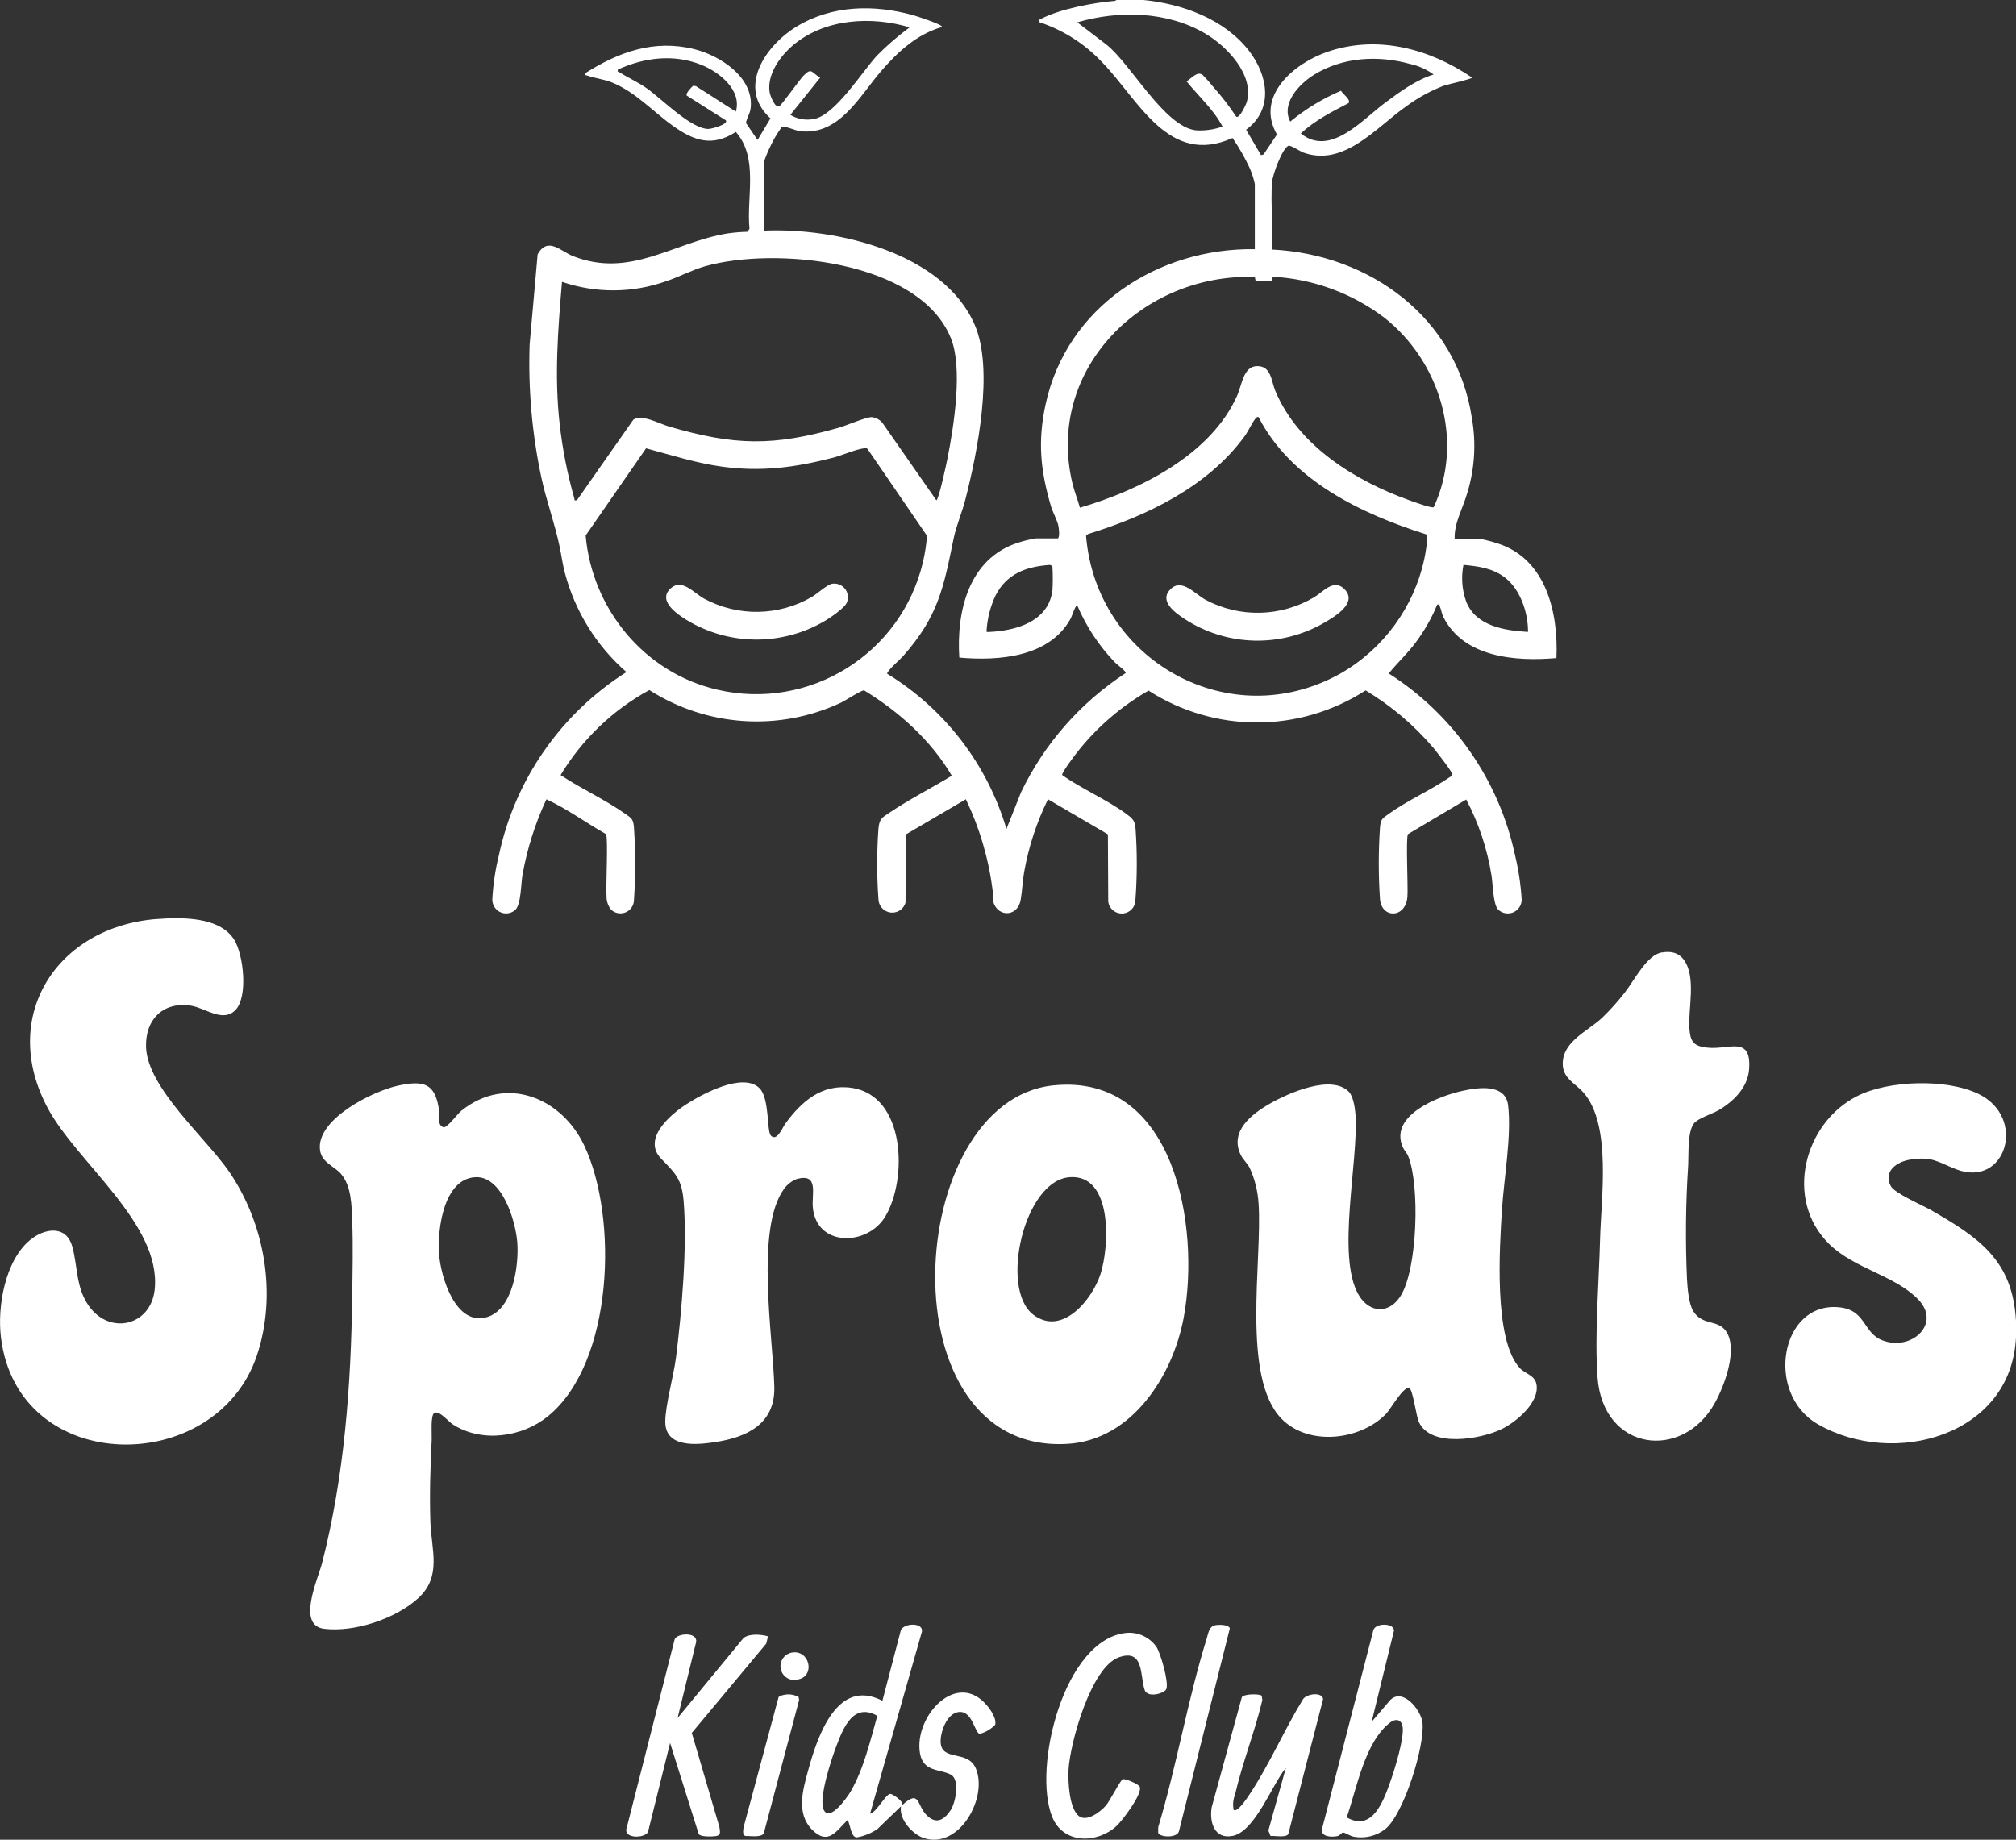
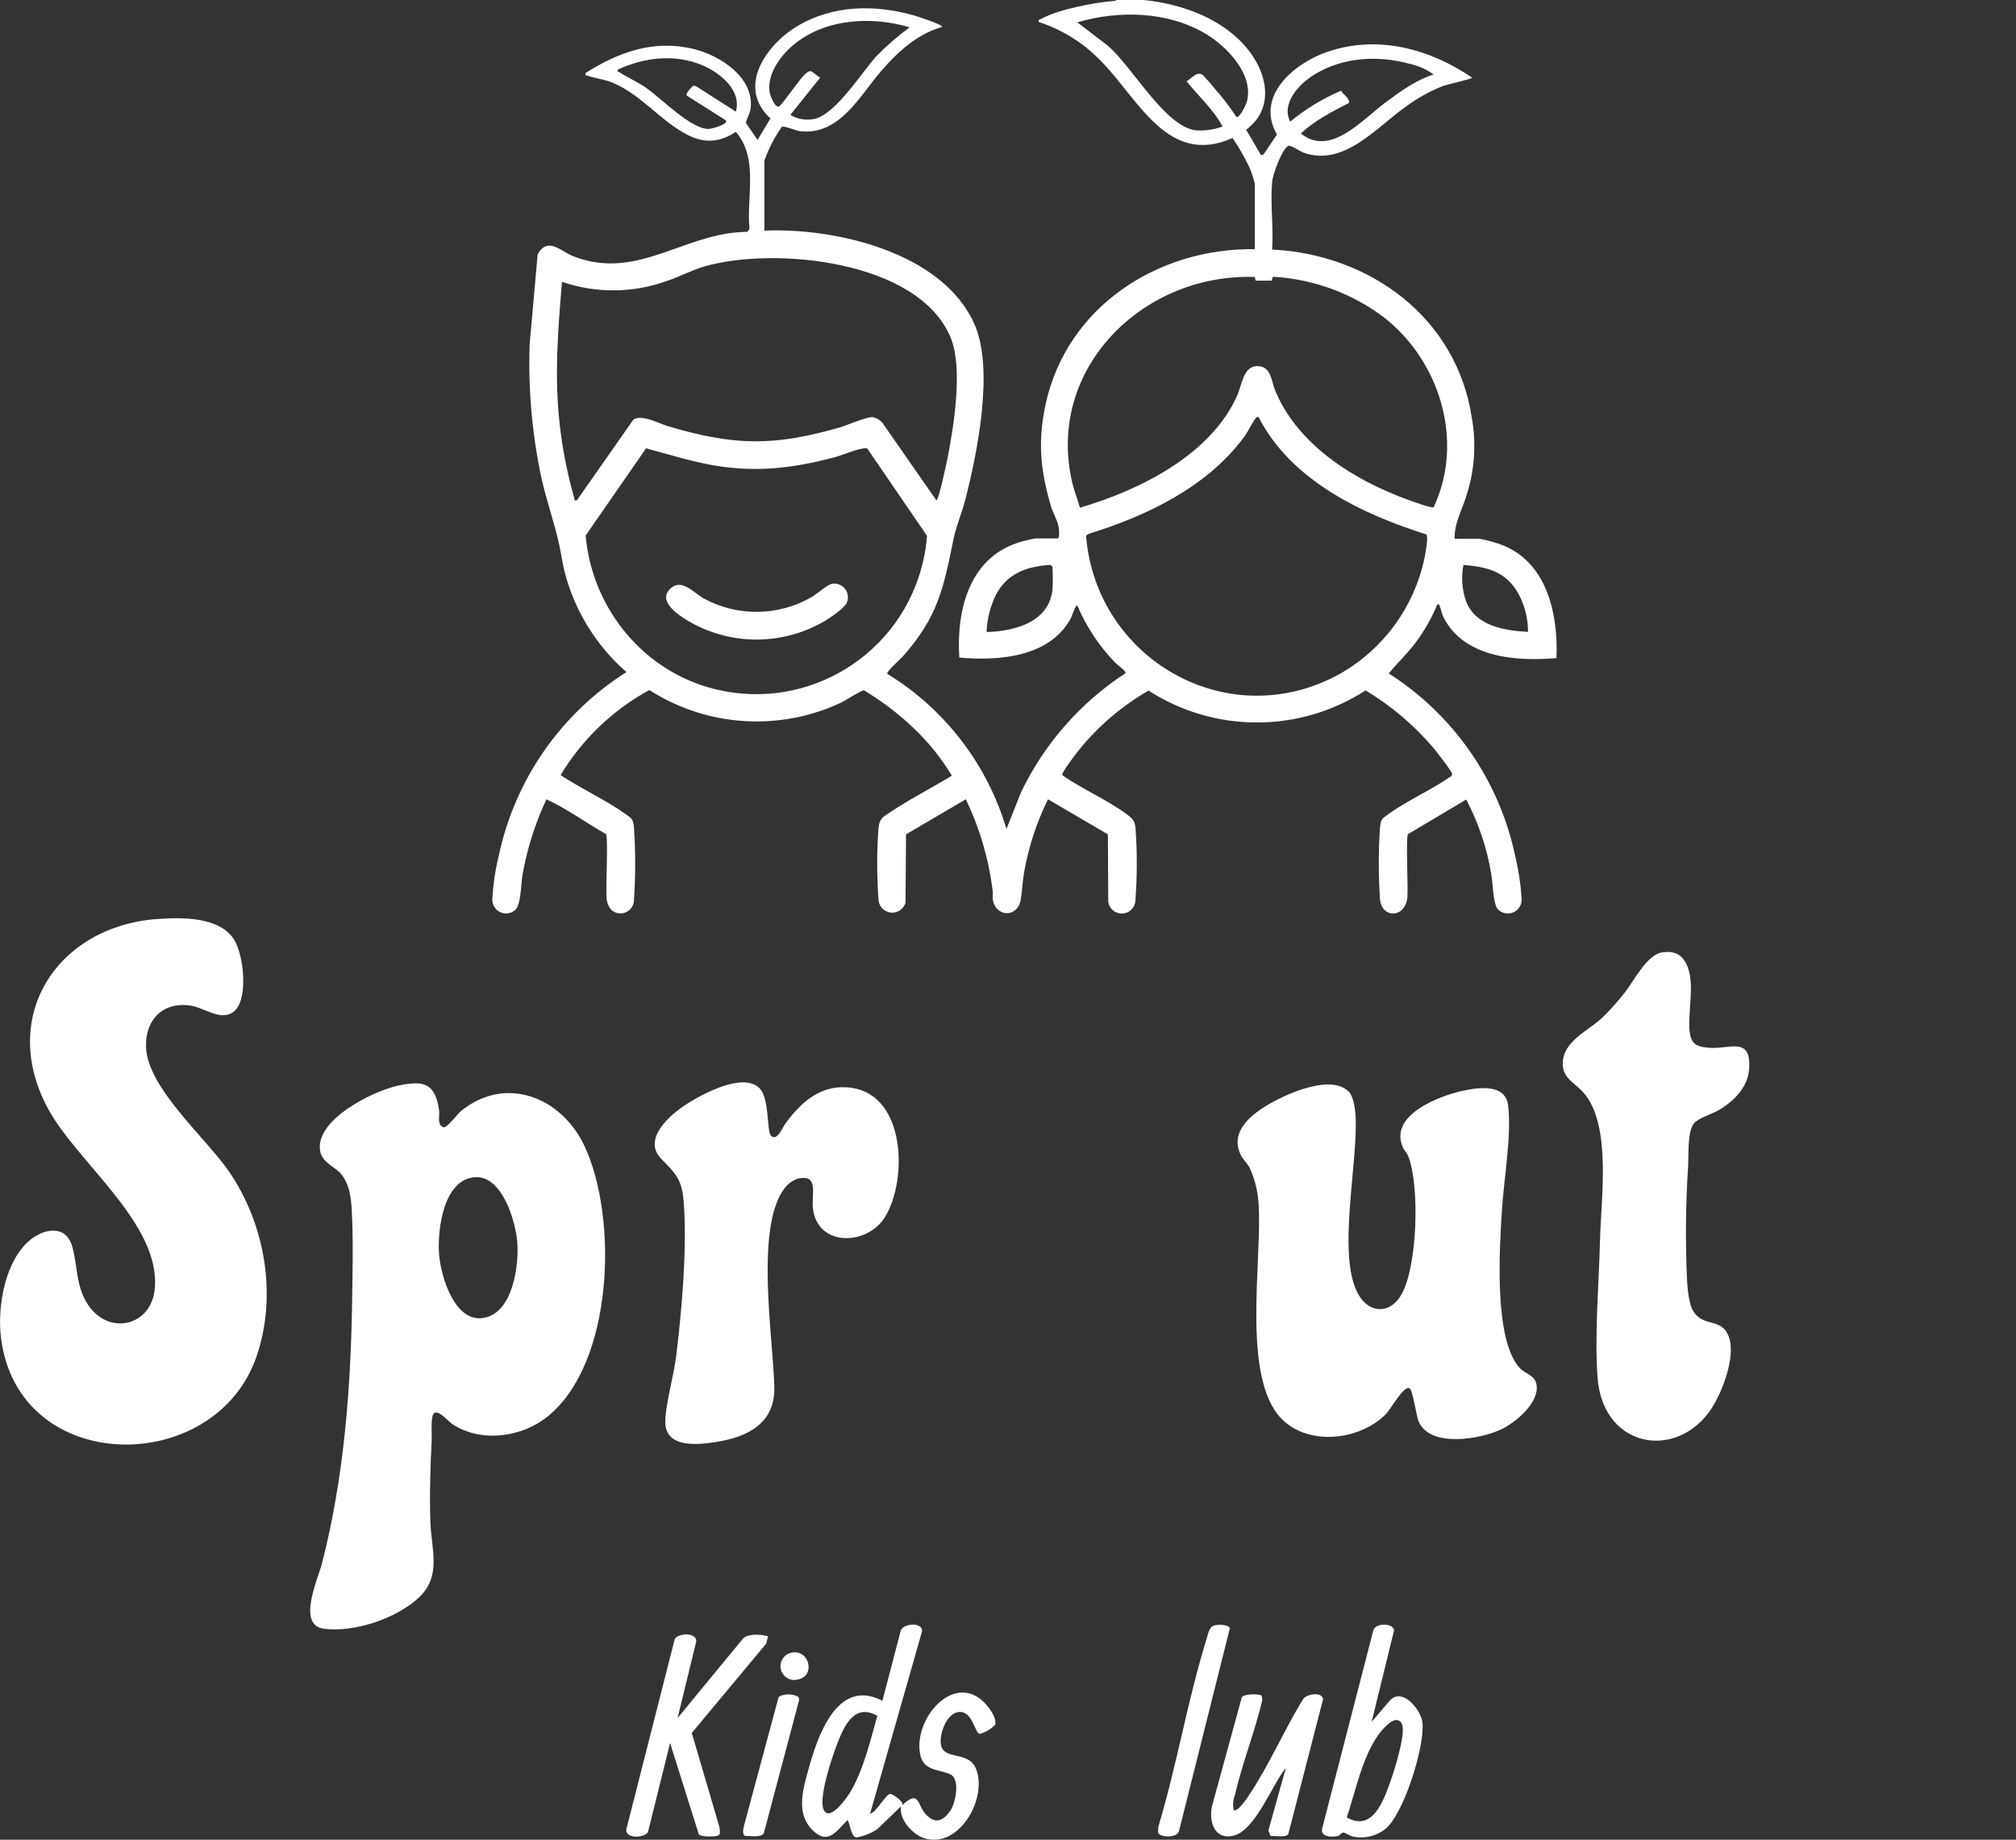
<svg xmlns="http://www.w3.org/2000/svg" id="Livello_2" data-name="Livello 2" viewBox="0 0 403.24 368.02">
  <rect x="0" y="0" width="403.24" height="368.02" fill="#333333" stroke="none" />
  <defs>
    <style>
      .cls-1 {
        fill: #fff;
      }
    </style>
  </defs>
  <g id="Sprouts_-_Logo_-_Black" data-name="Sprouts - Logo - Black">
    <g id="Raggruppa_1" data-name="Raggruppa 1">
      <path id="Tracciato_1" data-name="Tracciato 1" class="cls-1" d="M228.64,0c7.83.74,16.3,3.82,21.21,10.2,3.78,4.9,4.94,11.68-.6,15.75l2.98,5.09.51-.15,2.68-3.98c-4.45-7.73,3.49-14.32,10.23-16.59,9.98-3.37,20.37-.54,28.79,5.2,0,.29-4.89,1.36-5.59,1.6-2.69,1.03-5.23,2.42-7.54,4.13-5.96,4.16-12.41,12.15-20.53,9.3-.73-.26-2.7-1.6-3.09-1.39-1.27.67-3.11,5.71-3.24,7.21-.38,4.32.3,9.17,0,13.55,19.62.98,36.93,13.65,39.95,33.69.88,4.98.58,10.09-.89,14.93-.87,3.08-2.67,6.06-2.55,9.25h5.09c1.26.25,2.51.58,3.73.99,9.53,3.2,11.93,13.86,11.54,22.86-8.07.72-18.61-.07-22.65-8.28-.32-.65-.4-1.46-.68-2.06-.13-.29.12-.45-.52-.35-1.1,2.68-2.54,5.21-4.27,7.53-1.64,2.23-3.69,4.1-5.42,6.24,12.94,8.25,22.04,21.34,25.25,36.34.7,2.91,1.15,5.87,1.33,8.85.03,1.53-1.18,2.79-2.71,2.82-.76.02-1.49-.28-2.03-.82-.99-1.06-1.01-5.2-1.31-6.89-.85-5.27-2.55-10.36-5.04-15.08l-11.65,6.93c-.46.75.05,10.62-.11,12.55-.37,4.33-5.12,4.35-5.48.5-.33-4.8-.33-9.62,0-14.42.15-1.6.41-1.73,1.62-2.6,3.73-2.72,8.55-4.82,12.39-7.48.25-.09.41-.32.42-.58,0-.48-3.18-4.54-3.74-5.22-3.87-4.55-8.45-8.43-13.57-11.51-13.21,8.54-30.19,8.56-43.42.04-5.27,3.03-9.94,7-13.78,11.71-.59.71-3.59,4.62-3.5,5.18,3.91,2.77,8.9,4.9,12.72,7.69,1.28.94,1.81,1.33,1.96,3,.34,4.79.33,9.6-.03,14.39-.05,1.5-1.31,2.68-2.82,2.63-1.33-.05-2.44-1.05-2.61-2.37l-.07-13.47-11.98-7.02c-2.28,4.62-3.89,9.54-4.78,14.62-.33,1.83-.37,3.76-.69,5.52-.66,3.66-5.05,3.46-5.58-.16-.08-.57.06-1.17-.02-1.71-.79-6.34-2.6-12.51-5.36-18.27l-11.97,7.02-.1,13.68c-.44,1.46-1.98,2.3-3.44,1.86-1.13-.34-1.93-1.36-1.97-2.55-.34-4.72-.34-9.45,0-14.17.19-2.01.79-2.2,2.27-3.2,3.89-2.62,8.37-4.9,12.4-7.35-4.16-7.08-10.55-12.82-17.55-17.08-.52-.05-3.81,2.09-4.64,2.48-12.36,5.78-26.82,4.82-38.31-2.54-7.32,3.99-13.45,9.87-17.75,17.01,4.05,2.7,8.97,4.94,12.9,7.73,1.27.9,1.61.99,1.77,2.7.33,4.89.33,9.79,0,14.67-.07,1.49-1.35,2.64-2.84,2.57-.63-.03-1.23-.28-1.7-.71-.61-.73-.94-1.65-.94-2.6-.16-1.94.35-11.8-.11-12.55-3.99-2.25-7.76-5.06-11.92-6.96-2.24,4.81-3.85,9.88-4.78,15.1-.31,1.76-.28,5.93-1.43,7.01-1.12,1.03-2.87.95-3.89-.18-.48-.53-.74-1.23-.72-1.95.17-2.99.61-5.95,1.33-8.85,3.24-15.13,12.43-28.31,25.5-36.58-6.02-5.26-10.32-12.21-12.34-19.94-.44-1.71-.67-3.45-1.03-5.18-.96-4.63-2.68-9.24-3.68-13.95-1.84-8.7-2.62-17.6-2.31-26.49l1.6-18.02c2.06-3.61,4.57-.61,7.1.38,11.52,4.51,20.04-2.8,30.95-4.56,1.29-.18,2.6-.29,3.91-.32l.41-.59c-.63-6.4,1.87-14.15-2.73-19.39-4.65,3.04-8.31,1.82-12.5-1.15-4.09-2.9-7.54-6.84-12.34-8.77-1.63-.65-3.35-.79-4.87-1.35-.34-.12-.43.09-.34-.52,6.7-4.24,13.78-6.76,21.76-4.76,5.16,1.3,11.79,5.57,11.28,11.59-.11,1.3-.73,1.98-.97,3.17l2.33,3.4,2.58-4.31c-6.79-6.17-.97-14.62,5.26-18.39,7.1-4.3,15.49-4.43,23.32-2.25.43.12,6.15,1.94,5.71,2.36-5,1.43-8.84,4.98-12.16,8.82-4.36,5.05-8.36,12.95-16.25,12.01-.82-.1-3.17-1.14-3.62-.85-.47.7-.95,1.39-1.37,2.12-.82,1.47-1.53,3.01-2.11,4.6v14.03c14.32-.61,35.83,4.38,42.09,18.88,3.86,8.96.5,25.65-1.93,35.06-.64,2.5-1.8,5.17-2.3,7.63-2.05,10.05-3.11,15.62-10.17,23.61-.44.5-3.38,3.08-3.11,3.47,11.51,7.05,20,18.11,23.84,31.04l2.93-7.37c4.66-9.7,11.89-17.93,20.91-23.81.1-.42-1.68-1.65-2.11-2.1-3.2-3.32-5.76-7.19-7.57-11.43-.3-.23-1.13,2.28-1.28,2.56-4.23,7.8-14.38,8.57-22.31,7.87-.6-9.28,1.88-19.77,11.68-22.96,1.17-.38,2.37-.68,3.59-.88h4.47c.38-.4.19-1.99.07-2.55-.26-1.18-1.15-2.74-1.5-3.96-2.09-7.17-2.65-12.92-1.05-20.31,4.21-19.5,22.43-31.32,41.85-31.04v-13.04c-.24-1.1-.58-2.17-1.03-3.19-.97-2.1-2.12-4.11-3.43-6.01-12.8,5.75-18.76-7.6-25.96-15.02-3.5-3.77-7.9-6.59-12.79-8.19-.1-.56.03-.39.32-.55,3.71-2.03,10.71-3.33,14.94-3.68l.39-.23h5.22-.02ZM247.27,23.34c.65.48,1.99-2.5,2.12-2.97,1.48-5.43-3.96-11.07-8.25-13.62-7.58-4.5-17.35-4.73-25.66-2.28l5.84,4.46c4.85,3.84,11.59,16.42,17.87,17.14,1.81.12,3.63-.14,5.34-.75-1.74-3.35-4.81-6.1-7.2-9.06.98-.53,2.11-2.13,3.24-1.26.78.8,1.52,1.63,2.21,2.5,1.63,1.83,3.13,3.78,4.48,5.83h0ZM181.95,5.47c-7.69-2.3-17.03-1.76-23.35,3.6-2.57,2.18-5.21,5.82-4.66,9.38.1.64,1.09,3.27,1.93,2.81.52-.29,3.91-5.13,4.83-6.1,1.68-1.75,1.59-.64,3.35.37l-5.96,7.45c1.37.83,3,1.13,4.57.85,4.31-.6,9.79-9.54,12.81-12.77,2.01-2.03,4.17-3.89,6.46-5.58h0ZM147.18,22.35c1.27-4.35-3.33-7.94-6.89-9.38-5.5-2.21-11.42-1.48-16.7.94-.13.58.08.4.32.55,1.75,1.13,3.61,1.9,5.47,3.21,3.03,2.15,8.73,8.02,12.25,8.13.64.02,4.12-.94,3.56-1.72l-7.84-4.97c-.24-.45.93-1.64,1.31-1.97l.56.1,7.96,5.09h0ZM286.76,14.9c-1.41-1.02-3.02-1.74-4.72-2.11-6.4-1.78-13.46-1.38-19.2,2.16-2.98,1.84-6.65,5.74-4.77,9.38,3.08-2.53,6.5-4.62,10.16-6.18.35.67,2,1.75,1.53,2.47-3.36,1.74-6.78,3.48-9.57,6.08,5.9,4.78,12.33-2.79,16.91-6.18,2.97-2.2,6.1-4.51,9.66-5.62h0ZM115.39,100.08l11.3-16.14c1.74-1.13,5.08.78,7.08,1.37,13.16,3.85,20.8,4,34.02.25,1.51-.43,5.4-2.13,6.59-2.12.82.1,1.57.5,2.11,1.13l10.8,15.51c.46,0,2.07-7.56,2.24-8.43,1.26-6.44,3.1-18.01.66-24.01-6.32-15.59-35.28-18.35-49.22-14.36-2.66.76-5.09,2.11-7.71,2.97-6.73,2.4-14.09,2.45-20.85.13-.8,9.48-1.55,18.91-.47,28.4.56,5.05,1.55,10.05,2.94,14.94.11.35-.16.44.5.36h0ZM250.98,55.41c-22.35-.79-41.94,18.4-36.47,41.3.39,1.61,1.06,3.24,1.49,4.85,11.92-3.49,26.23-10.55,31.49-22.5.91-2.07,1.22-5.74,3.88-5.82,2.93-.09,2.88,2.96,3.73,4.98,4.61,10.98,16,17.98,26.81,21.86.72.26,4.48,1.64,4.86,1.38,6.17-13.23,1.25-29.22-9.97-37.99-6.43-4.84-14.16-7.66-22.19-8.11l-.27.78h-3.2l-.15-.73h0ZM251.73,83.45c-.11-.1-.34-.03-.51.15-.63.69-1.55,2.68-2.26,3.65-7.39,10.14-19.59,15.97-31.33,19.58l-.4.36c2.03,24.87,28.67,39.98,50.9,27.54,8.6-4.92,14.7-13.28,16.77-22.97.17-.83.89-4.42.37-4.86-13-4.11-27.06-10.84-33.53-23.46h0ZM129.22,89.69l-12.08,17.44c1.3,14.75,11.81,27.48,26.31,30.83,18.43,4.31,36.86-7.14,41.17-25.57.4-1.71.67-3.46.8-5.21l-11.92-17.41c-.26-.2-.52-.11-.8-.07-1.57.2-4.34,1.42-6.1,1.87-7.64,1.96-14.35,2.86-22.25,1.77-5.16-.71-10.12-2.32-15.13-3.66h0ZM210.51,118.09c.09-1.57.09-3.15,0-4.72-.12-.22-.35-.36-.6-.36-4.67.34-8.57,1.77-10.78,6.12-1.02,2.17-1.63,4.51-1.79,6.91.01.45-.07.37.38.38,1.06-.04,2.12-.15,3.16-.32,4.57-.75,8.98-2.9,9.63-8h0ZM305.63,126.41c.05-3.75-1.49-8.39-4.49-10.78-2.46-1.96-5.38-2.35-8.42-2.63-.48,2.43-.3,4.95.53,7.29,1.89,4.95,7.69,5.85,12.39,6.12Z" />
-       <path id="Tracciato_2" data-name="Tracciato 2" class="cls-1" d="M403.24,264.23v3.23c-.89,19.82-24.52,26.18-39.66,17.43-10.62-6.14-7.46-24.51,4.26-23.38,5.4.52,4.77,5.04,8.57,6.57,5.87,2.36,12.06-3.27,7.21-8.2-4.73-4.81-12.71-6.06-17.77-11.04-8.98-8.84-5.09-24.17,5.67-29.6,6.28-3.16,17.79-3.48,24.14-.45,9.87,4.69,5.58,19-4.42,15.1-3.67-1.43-4.74-2.63-9.21-1.91-2.62.42-5.37,2.3-3.84,5.28.74,1.44,6.34,3.83,8.08,4.83,9.62,5.53,16.31,10.05,16.97,22.15h0Z" />
      <path id="Tracciato_3" data-name="Tracciato 3" class="cls-1" d="M86.87,282.65c-.8.49-.47,4.29-.52,5.31-.28,5.41-.44,10.95-.27,16.39.18,5.69,2.38,10.99-2.47,15.39-4.5,4.08-12.7,6.82-18.76,6.09-5.57-.67-1.25-9.95-.44-13.11,4.49-17.46,5.8-35.59,6.04-53.56.07-4.85.19-10.1,0-14.92-.12-3.1-.14-6.98-2.25-9.42-1.34-1.55-3.86-2.25-4.19-4.75-.83-6.18,10.64-11.84,15.62-12.9,5.13-1.09,7.43-.52,8.2,4.97.15,1.09-.48,2.88.88,3.37.81.07,2.71-2.63,3.61-3.35,8.93-7.14,19.98-2.61,24.53,6.97,6.83,14.4,5.91,43.54-7.3,54.22-5.17,4.18-13.22,5.3-18.97,1.6-.91-.58-2.74-2.88-3.71-2.29ZM94.98,235.49c-6.26.45-7.49,10.41-7.17,15.23.31,4.67,3.34,14.81,9.75,12.71,5.05-1.65,6.21-10.19,5.92-14.72-.28-4.29-3-13.61-8.5-13.22Z" />
      <path id="Tracciato_4" data-name="Tracciato 4" class="cls-1" d="M31.4,183.85c4.85-.37,12.46-.51,15.4,4.07,1.91,2.97,2.86,11.46.3,14.12-2.5,2.6-5.98-.38-8.85-.85-5.57-.91-9.23,2.73-9.04,8.28.27,8.15,11.99,18.18,16.6,24.89,7.18,10.47,9.65,24.6,5.58,36.77-8.16,24.39-47.8,24.32-51.2-3.58-.75-6.14.79-15.3,5.8-19.47,2.85-2.37,7.21-3.11,8.45,1.24,1.14,4.01.69,8.27,3.39,12.01,4.22,5.83,12.4,3.85,13.12-3.44,1.3-13.07-15.56-25.31-21.4-36.21-9.82-18.35,1.84-36.32,21.85-37.84h0Z" />
      <path id="Tracciato_5" data-name="Tracciato 5" class="cls-1" d="M269.78,218.38c.89.89,1.25,3.24,1.34,4.5.66,9.41-3.87,28.38.62,36.13,2.25,3.87,6.39,3.83,8.59-.07,3.19-5.64,3.66-21.6,1.39-27.54-.28-.74-.81-1.21-1.11-1.87-2.89-6.43,7.18-10.27,11.9-11.31,3.15-.69,8.64-1.52,9.15,2.94.7,6.17-.84,14.51-1.24,20.86-.47,7.47-1.71,26.01,3.59,31.67,1.07,1.14,2.95,1.41,3.3,3.16.74,3.65-4.06,7.64-6.98,9.05-4.15,2.01-14.17,3.75-16.53-1.44-.56-1.24-1.2-6.57-1.93-6.78-1.22-.35-3.65,4.16-4.67,5.2-5.18,5.27-15.44,6.45-20.84.96-8.13-8.26-3.85-31.79-4.62-43.06-.15-2.48-.75-4.9-1.78-7.16-.48-.91-1.4-1.76-1.82-2.65-2.24-4.72,2.3-8.17,5.92-10.23s12.21-5.89,15.73-2.36h0Z" />
-       <path id="Tracciato_6" data-name="Tracciato 6" class="cls-1" d="M210.71,217.12c24.35-2.48,29.39,28.37,26.06,46.42-2.13,11.55-10.28,24.47-23.14,25.29-36.9,2.35-32.98-68.65-2.92-71.71ZM213.94,235.49c-9.1.65-14.06,22.32-7.27,27.5,5.77,4.41,11.8-3.02,13.46-8.14,1.74-5.36,2.55-19.99-6.18-19.37h0Z" />
      <path id="Tracciato_7" data-name="Tracciato 7" class="cls-1" d="M332.39,190.54c1.75-.3,3.3-.04,4.4,1.45,2.6,3.53.78,9.98,1.14,14.01.23,2.61,1.04,3.3,3.62,3.58,4.26.47,8.84-2.54,8.3,4.38-.28,3.59-3.12,6.38-6.05,8.1-1.36.8-4.17,1.61-5,2.7-1.29,1.71-1.02,6.09-1.13,8.3-.5,7.61-.58,15.23-.24,22.85.1,1.77.35,4.96,1.28,6.42,1.97,3.12,5.3,1.35,6.87,4.56,1.8,3.66-.69,10.36-2.56,13.74-6.47,11.7-22.39,9.71-23.48-5.09-.62-8.46.28-18.93.5-27.59.2-8.19,2.33-22.79-3.23-29.29-1.71-2-4.28-2.88-4.23-5.97.07-4.41,5.04-6.44,7.85-9.06,1.65-1.59,3.18-3.3,4.58-5.11,1.87-2.37,4.38-7.49,7.4-8h0Z" />
      <path id="Tracciato_8" data-name="Tracciato 8" class="cls-1" d="M154.19,227.17c1.23,1.27,2.35-1.66,2.86-2.35,3.24-4.45,7.31-8.07,13.28-7.21,10.84,1.57,11.21,18.31,6.75,25.74-3.58,5.97-13.79,6.15-14.5-1.85-.24-2.75,1.24-6.83-3.19-5.66-1.01.39-1.89,1.07-2.53,1.94-5.88,7.94-2.19,29.97-1.98,39.72.16,7.28-5.39,10.02-11.87,10.99-3.58.54-9.9,1.22-9.94-4.03-.02-3.25,1.69-9.28,2.15-12.95,1.15-9.14,2.26-22.19,1.52-31.25-.36-4.4-1.67-5.58-4.47-8.44-3.9-3.99,1.82-8.86,4.99-10.91s11.34-6.47,14.63-3.25c2.08,2.04,1.45,8.62,2.3,9.5h0Z" />
      <path id="Tracciato_9" data-name="Tracciato 9" class="cls-1" d="M135.51,343.7l13.18-16c1.17-.98,3.55-.75,4.93-.37l-.36,1.46-14.89,17.87,5.53,18.84c.11.97.38,1.68-.8,1.81-.76.09-2.93.17-3.34-.41l-5.73-18.23-4.42,17.81c-.67,1.32-5.16,1.41-4.22-.98l9.57-37.62c.61-1.2,4.53-1.43,4.29.55l-3.73,15.28h0Z" />
      <path id="Tracciato_10" data-name="Tracciato 10" class="cls-1" d="M174.01,362.83c1.26-.19,3.15-3.98,4.09-3.98.38,0,2.7,1.47,2.37,2.24,3.55-3.23,2.89.01,4.84,1.99,1.87,1.9,3.45,1.09,4.81-.92,1.06-1.57,1.92-6.22.05-7.17-2.31-1.17-5.52-.51-6.16-4.27-1.24-7.41,7.44-16.83,13.46-9.48.78.95,1.86,2.52,1.59,3.78-.84.87-1.9,1.5-3.07,1.83-1.04-.11-1.43-4.65-4.19-4.38-2.41.23-3.75,4.03-3.65,6.09.19,3.84,5.41,1.44,7.02,5.16,2.49,5.74-3.17,16.18-10.28,14.01-2.32-.71-5.15-3.81-4.67-6.39l-4.74,4.57c-1.24.82-2.63,1.39-4.09,1.65-1.21,0-1.29-2.56-1.85-3.49-2.32,2.3-3.93,5.13-7.07,1.98-3.29-3.29-1.89-8-.8-11.97,1.81-6.61,5.74-18.59,14.83-13.85l3.68-14.08c.56-1.49,4.51-1.66,4.23.23l-10.38,36.45h0ZM175.47,343.23c-4.8-2.7-6.79,2.42-8.18,6.06-.97,2.53-3.6,10.46-2.54,12.73,1.2,2.59,4.77-2.56,5.41-3.66,2.59-4.48,3.93-10.17,5.32-15.13h0Z" />
      <path id="Tracciato_11" data-name="Tracciato 11" class="cls-1" d="M274.34,344.45l3.72-4.35c2.53-2.58,6.18,2,6.46,4.48.53,4.65-3.75,18.4-7.47,21.34-1.76,1.35-4.01,1.91-6.2,1.52-.76-.13-1.79-.81-2.14-.85-.42-.04-.62.59-1.2.71-1.18.24-3.45.19-3.05-1.54l10.25-39.69c.46-1.45,4.11-1.44,4.12.12l-4.48,18.27h0ZM269.37,363.56c5.21,2.96,7.39-3.41,8.76-7.25.82-2.3,2.84-8.8,2.41-10.99-.28-1.41-1.43-1.56-2.48-.75-5.08,3.88-6.69,13.25-8.69,19h0Z" />
-       <path id="Tracciato_12" data-name="Tracciato 12" class="cls-1" d="M225.36,326.64c2.35-.18,4.62.9,5.97,2.83.87,1.45,2.43,6.89,1.98,8.35-.28.92-3.79,1.94-4.36.24-.95-2.83-.07-8.33-5.16-6.53-5.57,1.97-9.75,17.09-10.06,22.48-.13,2.31.12,7.88,2.12,9.32,1.58,1.14,4.21-.85,5.33-2.12.8-.91,2.96-5.19,3.41-5.3.53-.13,3.13.97,3.38,1.52.6,1.4-3.51,6.82-4.67,7.87-3.92,3.57-10.62,3.6-12.83-1.81-3.99-9.79,2.33-35.69,14.89-36.85h0Z" />
      <path id="Tracciato_13" data-name="Tracciato 13" class="cls-1" d="M246.77,362.08c.76.53,2.71-2.44,3.08-3,4.01-5.99,7.03-13.07,10.82-19.23.78-1.02,3.71-1.45,3.98.02l-6.97,27.04c-.52.75-2.67.29-3.55.36l-.43-1.08,3.5-12.54c-2.72,3.27-6.15,12.68-10.61,13.6-3.68.76-4.72-2.73-4.23-5.71l6.03-22.03c.48-.73,3.7-.68,3.98-.28l.12.88c-1.5,6.3-4.02,12.62-5.46,18.9-.39.98-.49,2.05-.26,3.09h0Z" />
      <path id="Tracciato_14" data-name="Tracciato 14" class="cls-1" d="M242.97,325.13c.67-.16,2.77-.21,3.02.61l-10.14,40.45c-.2,1.56-3.88,1.41-4.2.44l.02-1.13c3.71-12.31,5.89-25.52,9.7-37.74.3-.97.46-2.36,1.59-2.62Z" />
      <path id="Tracciato_15" data-name="Tracciato 15" class="cls-1" d="M156.8,339.05c1-.23,2.05-.07,2.94.43l.1.6-7.08,26.72c-.71.83-2.66.44-3.68.47-.64-.21-.41-1.24-.34-1.77l7-26.03c.32-.21.68-.36,1.06-.42h0Z" />
      <path id="Tracciato_16" data-name="Tracciato 16" class="cls-1" d="M158.29,330.6c3.62-.74,4.88,4.63,1.38,5.35-1.46.44-3-.39-3.44-1.85s.39-3,1.85-3.44c.07-.02.15-.04.22-.06Z" />
      <path id="Tracciato_17" data-name="Tracciato 17" class="cls-1" d="M166.5,116.77c1.5-.2,2.88.85,3.08,2.35.06.45,0,.92-.16,1.34-.33,1.06-3.26,3.05-4.28,3.66-8.3,4.97-18.64,5.1-27.06.34-1.99-1.14-6.84-4.11-3.94-6.76,2.25-2.06,4.67.94,6.67,2.04,6.77,3.66,14.95,3.53,21.6-.34,1.08-.64,3.08-2.49,4.09-2.64h0Z" />
-       <path id="Tracciato_18" data-name="Tracciato 18" class="cls-1" d="M234.19,117.8c2.24-2.15,4.88,1.07,6.95,2.19,6.82,3.63,15.04,3.44,21.69-.5,1.9-1.13,3.99-3.88,6.18-1.54,2.51,2.69-1.97,5.35-3.94,6.51-8.76,5.17-19.71,4.9-28.21-.69-1.87-1.24-5.16-3.59-2.67-5.98h0Z" />
    </g>
  </g>
</svg>